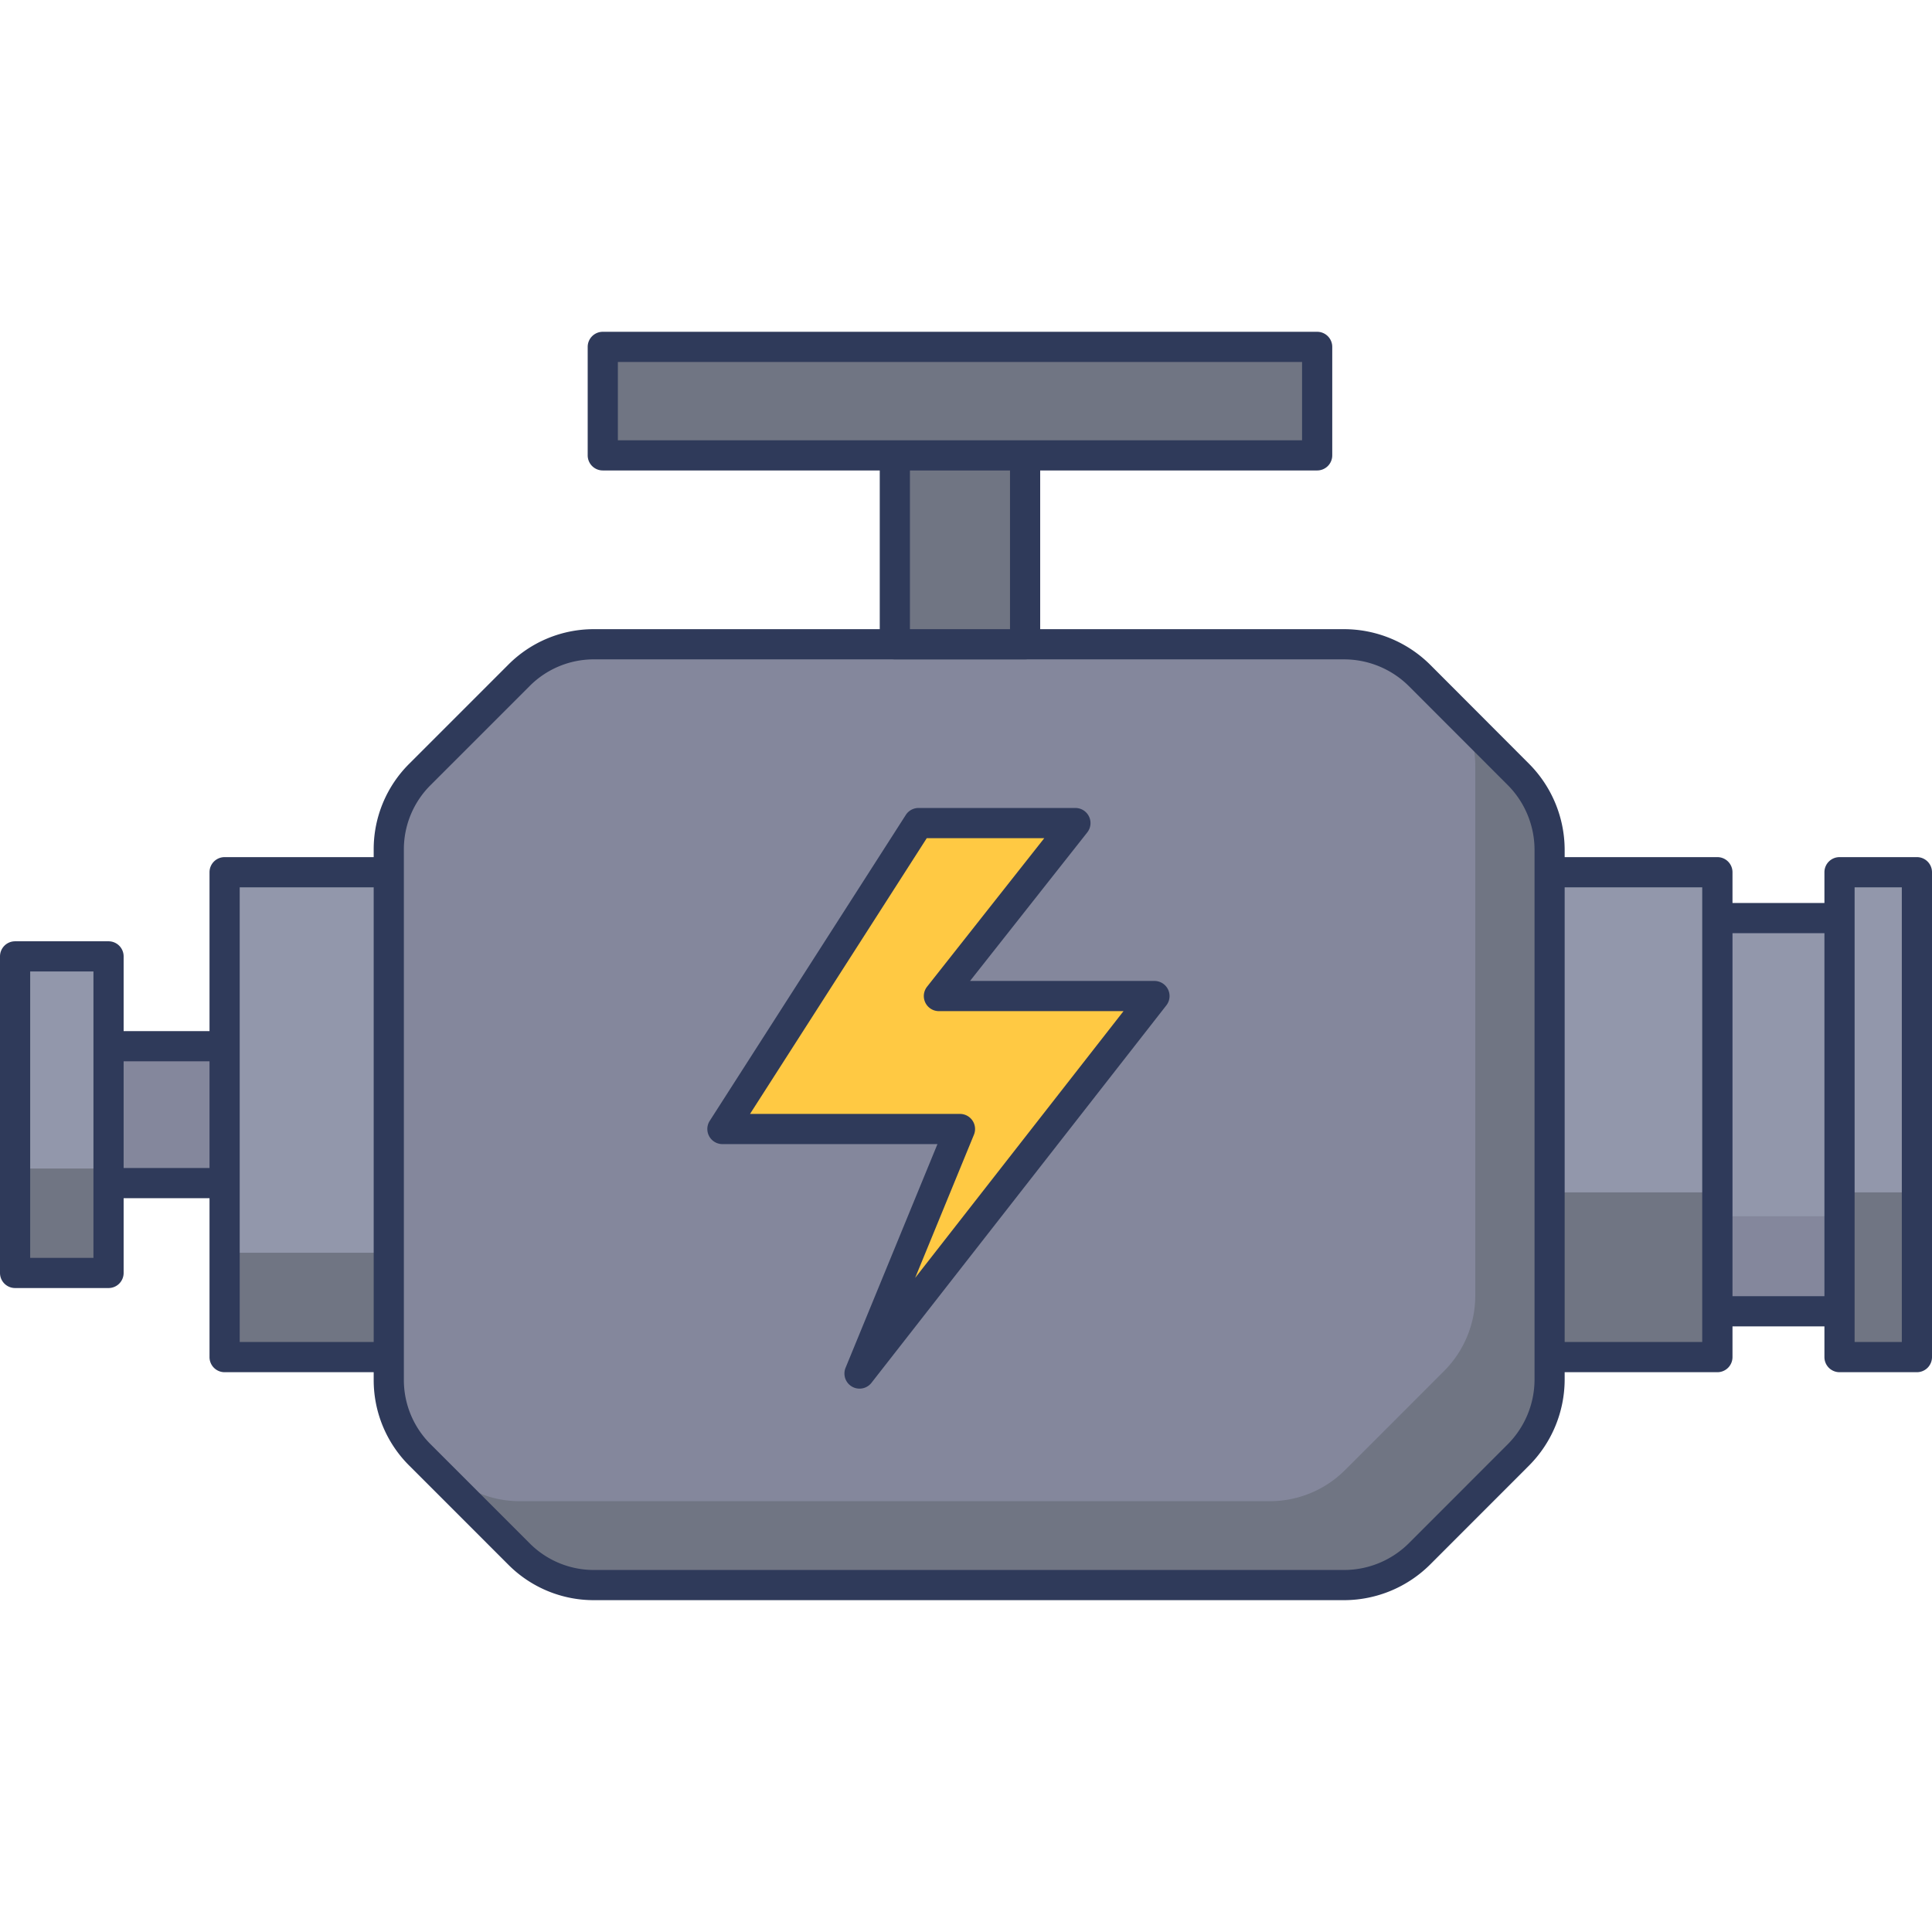
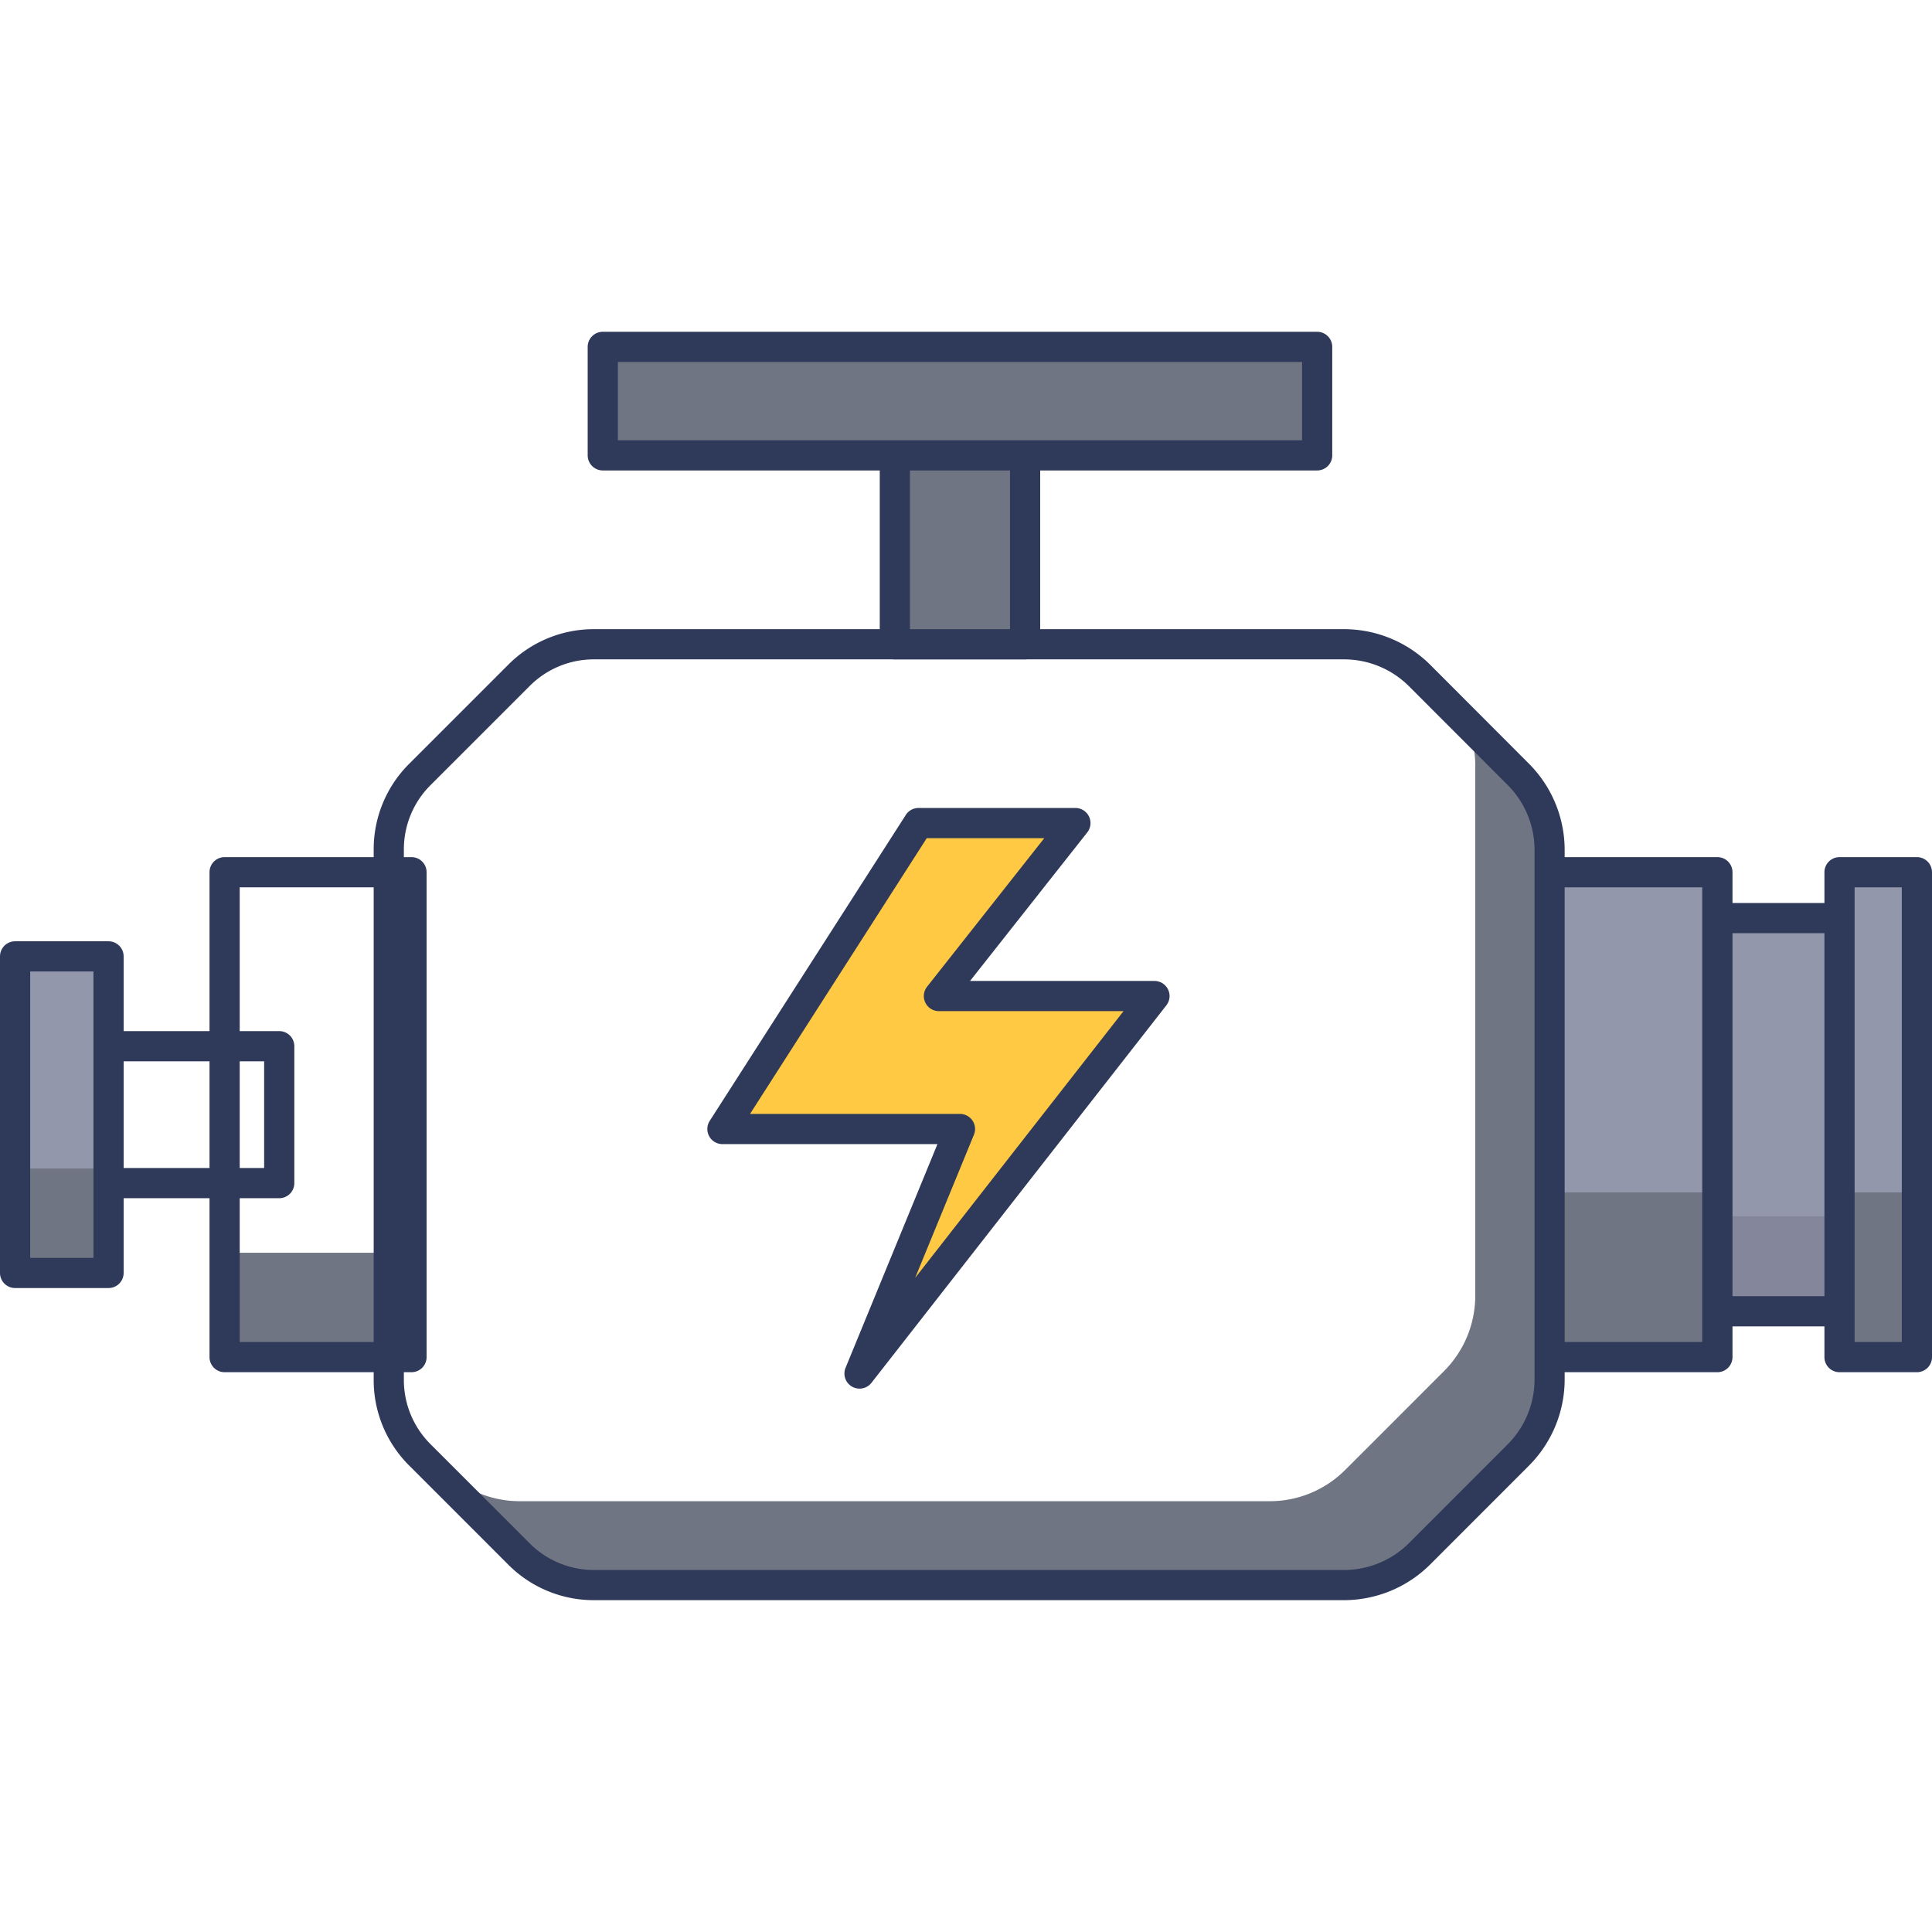
<svg xmlns="http://www.w3.org/2000/svg" id="icon" height="512" viewBox="0 0 128 128" width="512">
-   <path d="m5.099 69.314h13.397v9.071h-13.397z" fill="#84879c" />
+   <path d="m5.099 69.314h13.397h-13.397z" fill="#84879c" />
  <path d="m18.5 79.385h-13.4a1 1 0 0 1 -1-1v-9.071a1 1 0 0 1 1-1h13.4a1 1 0 0 1 1 1v9.071a1 1 0 0 1 -1 1zm-12.4-2h11.4v-7.071h-11.4z" fill="#2f3a5a" />
  <path d="m110.403 60.824h12.382v26.051h-12.382z" fill="#9297ab" />
  <path d="m110.4 80.578h12.38v6.3h-12.38z" fill="#84879c" />
  <path d="m122.785 87.875h-12.385a1 1 0 0 1 -1-1v-26.051a1 1 0 0 1 1-1h12.381a1 1 0 0 1 1 1v26.051a1 1 0 0 1 -.996 1zm-11.381-2h10.381v-24.051h-10.385z" fill="#2f3a5a" />
  <g fill="#9297ab">
    <path d="m101.395 57.787h12.382v32.125h-12.382z" />
-     <path d="m14.881 57.787h12.382v32.125h-12.382z" />
    <path d="m1 63.363h6.191v20.973h-6.191z" />
  </g>
  <path d="m14.88 82.998h12.38v6.91h-12.38z" fill="#707583" />
  <path d="m1 77.418h6.19v6.92h-6.19z" fill="#707583" />
  <path d="m27.263 90.912h-12.382a1 1 0 0 1 -1-1v-32.125a1 1 0 0 1 1-1h12.382a1 1 0 0 1 1 1v32.125a1 1 0 0 1 -1 1zm-11.382-2h10.382v-30.125h-10.382z" fill="#2f3a5a" />
  <path d="m7.191 85.336h-6.191a1 1 0 0 1 -1-1v-20.973a1 1 0 0 1 1-1h6.191a1 1 0 0 1 1 1v20.973a1 1 0 0 1 -1 1zm-5.191-2h4.191v-18.973h-4.191z" fill="#2f3a5a" />
  <path d="m121.872 57.787h5.128v32.125h-5.128z" fill="#9297ab" />
  <path d="m101.4 78.998h12.38v10.91h-12.38z" fill="#707583" />
  <path d="m121.87 78.998h5.13v10.91h-5.13z" fill="#707583" />
  <path d="m113.777 90.912h-12.377a1 1 0 0 1 -1-1v-32.125a1 1 0 0 1 1-1h12.382a1 1 0 0 1 1 1v32.125a1 1 0 0 1 -1.005 1zm-11.382-2h10.382v-30.125h-10.377z" fill="#2f3a5a" />
  <path d="m127 90.912h-5.127a1 1 0 0 1 -1-1v-32.125a1 1 0 0 1 1-1h5.127a1 1 0 0 1 1 1v32.125a1 1 0 0 1 -1 1zm-4.127-2h3.127v-30.125h-3.127z" fill="#2f3a5a" />
-   <path d="m100.6 51.3c-2.349-2.346-4.2-4.2-6.547-6.551a7.056 7.056 0 0 0 -4.985-2.069h-49.708a7.041 7.041 0 0 0 -4.979 2.062l-6.561 6.565a7.041 7.041 0 0 0 -2.062 4.979v35.127a7.041 7.041 0 0 0 2.062 4.979l6.561 6.561a7.04 7.04 0 0 0 4.979 2.062h49.705a7.056 7.056 0 0 0 4.985-2.069c2.344-2.346 4.2-4.2 6.547-6.551a7.055 7.055 0 0 0 2.07-4.986v-35.119a7.055 7.055 0 0 0 -2.067-4.99z" fill="#84879c" />
  <path d="m102.67 56.288v35.12a7.071 7.071 0 0 1 -2.07 4.99c-2.35 2.34-4.21 4.2-6.55 6.55a7.065 7.065 0 0 1 -4.98 2.07h-49.71a7.048 7.048 0 0 1 -4.98-2.07l-6.56-6.56a6.786 6.786 0 0 1 -1.4-2.02l3.03 3.03a7.055 7.055 0 0 0 4.98 2.06h49.71a7.048 7.048 0 0 0 4.98-2.07c2.35-2.34 4.2-4.2 6.55-6.55a7.071 7.071 0 0 0 2.07-4.99v-35.11a6.9 6.9 0 0 0 -.65-2.94l3.51 3.51a7.048 7.048 0 0 1 2.07 4.98z" fill="#707583" />
  <path d="m89.065 106.015h-49.706a7.985 7.985 0 0 1 -5.686-2.355l-6.56-6.56a7.985 7.985 0 0 1 -2.355-5.686v-35.128a7.988 7.988 0 0 1 2.355-5.686l6.561-6.561a7.988 7.988 0 0 1 5.686-2.355h49.705a8.106 8.106 0 0 1 5.693 2.362l6.542 6.554a8.1 8.1 0 0 1 2.363 5.693v35.116a8.1 8.1 0 0 1 -2.363 5.691l-6.546 6.55a8.1 8.1 0 0 1 -5.689 2.365zm-49.706-62.331a6 6 0 0 0 -4.271 1.77l-6.561 6.561a6 6 0 0 0 -1.77 4.271v35.127a6 6 0 0 0 1.77 4.271l6.561 6.561a6 6 0 0 0 4.271 1.77h49.706a6.089 6.089 0 0 0 4.278-1.775l6.548-6.552a6.092 6.092 0 0 0 1.776-4.279v-35.119a6.089 6.089 0 0 0 -1.776-4.278l-6.548-6.552a6.09 6.09 0 0 0 -4.278-1.775z" fill="#2f3a5a" />
  <path d="m59.286 25.628h8.629v17.056h-8.629z" fill="#707583" />
  <path d="m67.915 43.684h-8.629a1 1 0 0 1 -1-1v-17.056a1 1 0 0 1 1-1h8.629a1 1 0 0 1 1 1v17.056a1 1 0 0 1 -1 1zm-7.629-2h6.629v-15.056h-6.629z" fill="#2f3a5a" />
  <path d="m39.936 22.982h47.329v7.187h-47.329z" fill="#707583" />
  <path d="m87.265 31.169h-47.329a1 1 0 0 1 -1-1v-7.187a1 1 0 0 1 1-1h47.329a1 1 0 0 1 1 1v7.187a1 1 0 0 1 -1 1zm-46.329-2h45.329v-5.187h-45.329z" fill="#2f3a5a" />
  <path d="m60.853 54.531-12.99 20.267h15.738l-6.655 16.206 19.54-25.013h-14.28l9.042-11.46z" fill="#ffc943" />
  <path d="m56.945 92a1 1 0 0 1 -.924-1.38l6.088-14.82h-14.246a1 1 0 0 1 -.842-1.54l12.991-20.269a1 1 0 0 1 .842-.46h10.394a1 1 0 0 1 .785 1.62l-7.765 9.84h12.218a1 1 0 0 1 .788 1.616l-19.541 25.013a1 1 0 0 1 -.788.38zm-7.254-18.2h13.909a1 1 0 0 1 .925 1.38l-3.895 9.484 13.806-17.673h-12.23a1 1 0 0 1 -.785-1.62l7.765-9.84h-7.786z" fill="#2f3a5a" />
</svg>